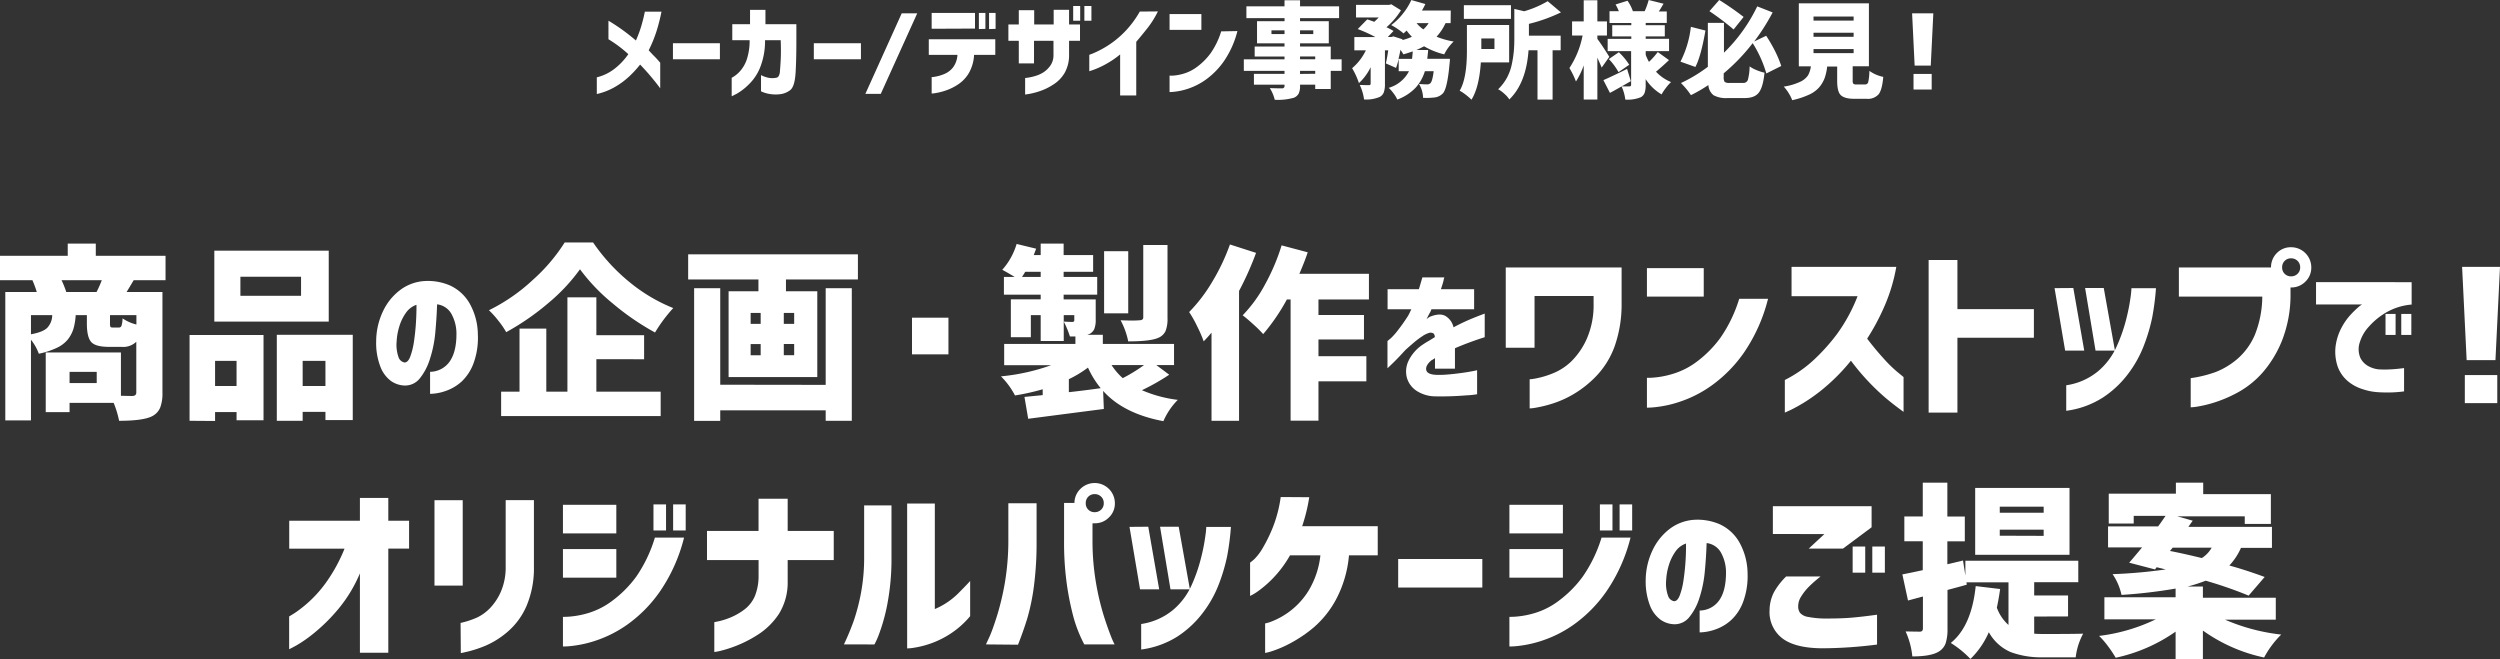
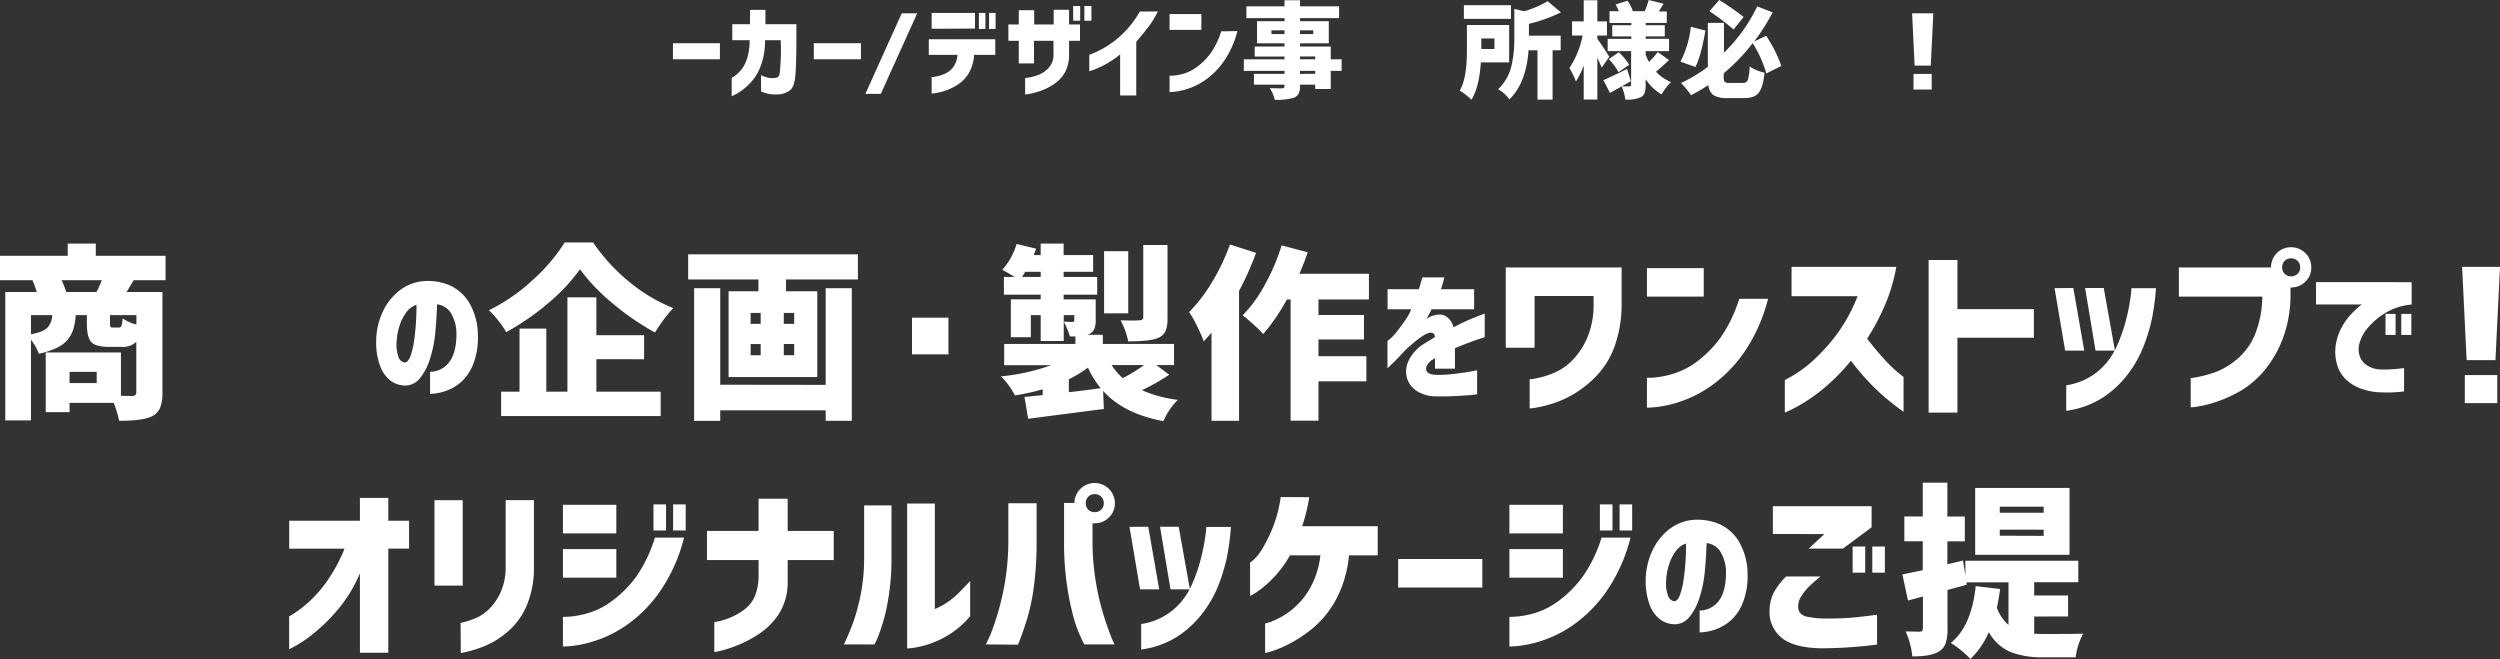
<svg xmlns="http://www.w3.org/2000/svg" viewBox="0 0 670.23 176.76">
  <rect x="0" y="0" width="670.23" height="176.76" fill="#333333" stroke="none" />
  <defs>
    <style>.cls-1{fill:#fff;}</style>
  </defs>
  <title>mv_copy</title>
  <g id="レイヤー_2" data-name="レイヤー 2">
    <g id="レイヤー_1-2" data-name="レイヤー 1">
-       <path class="cls-1" d="M160,25.21V20.73a12.65,12.65,0,0,0,4.95-2.45,17.57,17.57,0,0,0,3.5-3.76,33.42,33.42,0,0,0-5.33-4V5.55a51.83,51.83,0,0,1,7.36,5.31,31.9,31.9,0,0,0,1.42-3.79q.51-1.77.75-2.85c.15-.72.23-1.08.23-1.1h4.46A49,49,0,0,1,176,8.39a35,35,0,0,1-2.09,5.09c.42.47.91,1,1.48,1.57s1.1,1.16,1.61,1.77v6.86s-.23-.32-.69-.92-1.09-1.38-1.91-2.36-1.75-2-2.79-3.09a28.13,28.13,0,0,1-3,3.25,20.63,20.63,0,0,1-3.92,2.85A17.4,17.4,0,0,1,160,25.21Z" />
      <path class="cls-1" d="M180.41,15.89v-4.3H193v4.3Z" />
      <path class="cls-1" d="M196.32,10.77V6.48h4.76V2.65h4.13V6.48h8.29v4.24c0,3.54-.06,6.51-.22,8.93s-.65,3.93-1.47,4.54A5.47,5.47,0,0,1,209,25.27a9.81,9.81,0,0,1-2.58-.06,8.94,8.94,0,0,1-1.74-.45,5.91,5.91,0,0,1-.66-.29V20.15a4.82,4.82,0,0,1,.56.25,8.28,8.28,0,0,0,1.44.45,5.56,5.56,0,0,0,2.05,0,.9.9,0,0,0,.64-.38,2.75,2.75,0,0,0,.38-1.38c.07-.69.14-1.7.21-3s.09-3.11,0-5.32H205.1a19.28,19.28,0,0,1-1.23,7.1,13.18,13.18,0,0,1-3.16,4.8,15.59,15.59,0,0,1-3.24,2.49l-1.31.65V20.86A8.23,8.23,0,0,0,198.47,19a9.09,9.09,0,0,0,1.76-3.13,16.11,16.11,0,0,0,.74-5.1Z" />
      <path class="cls-1" d="M218.18,15.89v-4.3h12.63v4.3Z" />
      <path class="cls-1" d="M245.9,3.58l-9.77,21.58H232l9.74-21.58Z" />
      <path class="cls-1" d="M249,14.71V10.53h17.83v4.18h-5.69a10.87,10.87,0,0,1-1.39,4.87,9.3,9.3,0,0,1-2.91,3.06,14.08,14.08,0,0,1-3.34,1.64,16,16,0,0,1-2.65.67,6.91,6.91,0,0,1-1.08.12v-4.4a6.47,6.47,0,0,0,1-.12,11,11,0,0,0,2.39-.71,5.76,5.76,0,0,0,2.35-1.78,6.15,6.15,0,0,0,1.17-3.35Zm.77-7V3.47h11.62V7.66Zm12.66.08V3.47h1.75V7.74Zm2.73,0V3.47h1.75V7.74Z" />
      <path class="cls-1" d="M273.13,17V10.94h-2.79V6.56h2.79V2.73h4.13V6.56h5.22V2.63h4.13V6.56h2.93v4.38h-2.93v3.83a9.56,9.56,0,0,1-1.2,4.79,9.2,9.2,0,0,1-3,3.09,15.72,15.72,0,0,1-3.52,1.74,19.68,19.68,0,0,1-2.87.77l-1.19.19V20.92l.81-.11a13.47,13.47,0,0,0,1.94-.45,8.17,8.17,0,0,0,2.2-1,6.94,6.94,0,0,0,1.83-1.8,4.82,4.82,0,0,0,.82-2.76V10.94h-5.22V17ZM287.71,5.55V1.61h1.88V5.55Zm3,0V1.61h1.89V5.55Z" />
      <path class="cls-1" d="M310.42,3.06a24.94,24.94,0,0,1-2.8,4.49q-1.67,2.1-3,3.66V25.59h-4.32v-11a24.48,24.48,0,0,1-4,2.7,23.85,23.85,0,0,1-3.09,1.41l-1.18.4v-4.4l1.4-.56a27.25,27.25,0,0,0,3.48-1.86,25.34,25.34,0,0,0,4.42-3.56,26.31,26.31,0,0,0,4.24-5.62Z" />
      <path class="cls-1" d="M313.55,8V3.77h8.53V8Zm18.19.33a25,25,0,0,1-3.67,8.15,20.57,20.57,0,0,1-4.77,4.85,18,18,0,0,1-4.69,2.42,17.36,17.36,0,0,1-3.62.83,11.62,11.62,0,0,1-1.44.1V20.26a7.27,7.27,0,0,0,1.12,0,13.24,13.24,0,0,0,2.81-.56,11.47,11.47,0,0,0,3.59-1.89,17,17,0,0,0,3.49-3.54,20.64,20.64,0,0,0,2.83-5.86Z" />
      <path class="cls-1" d="M359.68,15.91V19h-2.92v4.86H352.6V22.7h-4.07V23a4.62,4.62,0,0,1-.37,2.1,2.58,2.58,0,0,1-1.27,1.1,15.7,15.7,0,0,1-5.14.55,10.29,10.29,0,0,0-1.32-3.12c.77,0,1.85.06,3.26.06a.62.62,0,0,0,.68-.69V22.7h-8.2V19.8h8.2V19H333.46V15.91h10.91v-.76h-8V12.47h8v-.85H337V5.69h7.38V4.87H334.15V1.7h10.22V.08h4.16V1.7H359V4.87H348.53v.82h7.71v5.93h-7.71v.85h8.23v3.44ZM340.87,9.13h3.5v-1h-3.5Zm11.21-1h-3.55v1h3.55Zm-3.55,7v.76h4.07v-.76Zm4.07,4.65V19h-4.07v.82Z" />
-       <path class="cls-1" d="M388.9,6.21h-1.37a13.8,13.8,0,0,1-2.4,3.63,21.2,21.2,0,0,0,4.59,1.29,12.39,12.39,0,0,0-2.54,3.44,19.87,19.87,0,0,1-5.39-2.16c-1,.51-1.68.85-2.08,1h3.15c0,.54-.11,1.33-.22,2.35h6.07c0,.65-.07,1.15-.11,1.47-.38,4.32-1,6.9-1.72,7.74a3.63,3.63,0,0,1-2.22,1.15,18.33,18.33,0,0,1-3.14.11,7.63,7.63,0,0,0-1.1-3.72c.81.07,1.54.11,2.19.11a1.18,1.18,0,0,0,.88-.33c.36-.36.65-1.43.87-3.2H382a11.56,11.56,0,0,1-2.51,4.45,13,13,0,0,1-4.88,3.15,8.74,8.74,0,0,0-1-1.65,10.12,10.12,0,0,0-1.31-1.49,8.88,8.88,0,0,0,5.44-4.46h-2.76V15.8a21.69,21.69,0,0,1-.71,2.41L371.54,17c.27-1.2.48-2.37.63-3.5h-.88v9a6.55,6.55,0,0,1-.29,2.22,2.34,2.34,0,0,1-1.08,1.25,9.07,9.07,0,0,1-4.23.69,12.78,12.78,0,0,0-1.15-3.88c.64,0,1.46.05,2.46.05.31,0,.46-.15.46-.41v-4.4a14.19,14.19,0,0,1-3.14,4.26,20,20,0,0,0-1.83-4,14.22,14.22,0,0,0,3.69-4.79h-3.09V9.93h5.63A38.16,38.16,0,0,0,364,7.79l2.54-2.59c.37.1,1,.32,1.89.65.53-.49.92-.88,1.18-1.17h-6.07V1.31h8.86l.6-.16,2.59,1.61A19.34,19.34,0,0,1,371.7,7.3a19.91,19.91,0,0,1,1.89,1l-1.53,1.62H373l.54-.17,2.44.77,0,.22a15.68,15.68,0,0,0,2.54-.88,14.37,14.37,0,0,1-1.42-1.67c-.22.22-.49.48-.82.77a18.75,18.75,0,0,0-3.31-2.24,15.94,15.94,0,0,0,3.09-3,16.46,16.46,0,0,0,2.3-3.71l3.77,1.07a17.88,17.88,0,0,1-.93,1.75h7.74Zm-14,9.57h3.66c.06-.48.12-1.14.19-2-1.31.44-2.15.7-2.51.79-.09-.18-.36-.59-.79-1.23C375.37,13.91,375.18,14.72,374.93,15.78Zm8-9.57h-3.12a8.63,8.63,0,0,0,1.81,1.67A8.43,8.43,0,0,0,383,6.21Z" />
      <path class="cls-1" d="M404.59,16.73H397q-.44,6.68-2.51,10A14.75,14.75,0,0,0,393,25.43a13,13,0,0,0-1.67-1.12q1.94-3.25,1.94-10.69V6.7h11.32Zm.49-15.34V5.06H392.45V1.39Zm-4.43,8.92h-3.52v2.82h3.52Zm9.24-3.91V9.57h8.51v3.91h-2.16V26.71h-4.05V13.48h-2.4q-.62,8.77-5.15,13.18a6.76,6.76,0,0,0-1.34-1.52,7.71,7.71,0,0,0-1.66-1.21A12.86,12.86,0,0,0,404,20.84a13.43,13.43,0,0,0,1.31-3.64,31.57,31.57,0,0,0,.53-3.43c.09-1,.14-2.14.14-3.38v-8l2.65.63a27.61,27.61,0,0,0,6.29-2.7l3.56,3A43.54,43.54,0,0,1,409.89,6.4Z" />
      <path class="cls-1" d="M431.44,15.23l-2.05,2.9c0-.11-.42-1-1.15-2.68V26.69h-3.66V17.53a20.8,20.8,0,0,1-2.08,4.32,21.36,21.36,0,0,0-1.75-3.61,24.12,24.12,0,0,0,3.53-8.72h-2.82V5.74h3.12V.08h3.66V5.74h2.57V9.52h-2.57v.9C429.21,11.73,430.27,13.33,431.44,15.23Zm13-1.28,3,2.16q-1.79,1.71-3.48,3.11A11.28,11.28,0,0,0,448,22a11.43,11.43,0,0,0-1.38,1.56,12.77,12.77,0,0,0-1.16,1.75,12.8,12.8,0,0,1-4.27-4.1v1.58a6.32,6.32,0,0,1-.27,2.07,2.29,2.29,0,0,1-1,1.19,9.31,9.31,0,0,1-4.19.65,11.69,11.69,0,0,0-1-3.53c-1.46.84-2.5,1.42-3.12,1.73l-1.75-3.42c1.21-.51,3.32-1.51,6.35-3l1,3.28-1.2.69-1.26.71c.53,0,1.22,0,2.08,0,.31,0,.46-.14.46-.44V13.7H431V10.42h6.34V9.76h-5.11v-3h5.11v-.6H431.5V3H434a13.55,13.55,0,0,0-.88-1.8l3.2-1A11,11,0,0,1,437.76,3h3.17A19.78,19.78,0,0,0,442,0L446,1c-.11.16-.31.48-.61,1s-.53.83-.67,1.07h2.13V6.15H441.2v.6h5.12v3H441.2v.66h6.26V13.7H441.2v1a12.61,12.61,0,0,0,.88,1.89A21.51,21.51,0,0,0,444.4,14Zm-7.63,3.39-2.9,2a16.63,16.63,0,0,0-2.59-3.5L434,14A16.93,16.93,0,0,1,436.77,17.34Z" />
      <path class="cls-1" d="M453.31,7.19l3.91,1q-1.23,7-2.7,9.76l-4-1.42A27.28,27.28,0,0,0,453.31,7.19Zm24.23,10.5-4,2a31.42,31.42,0,0,0-3.66-8.12,51.44,51.44,0,0,1-7.77,8.09v.9a2.38,2.38,0,0,0,.26,1.4,2.08,2.08,0,0,0,1.33.27h3.58a1.25,1.25,0,0,0,1.3-.79,15,15,0,0,0,.48-3.64,8.35,8.35,0,0,0,1.87,1,12.27,12.27,0,0,0,2.12.69c-.25,2.57-.76,4.34-1.52,5.33s-2,1.47-3.86,1.47h-4.54a7,7,0,0,1-3.74-.76A3.76,3.76,0,0,1,458,22.8a40.54,40.54,0,0,1-4.67,2.71,20.89,20.89,0,0,0-2.68-3.25,40,40,0,0,0,7.21-4.35V6.13h4.32v8a43.79,43.79,0,0,0,8.92-12.42l4.13,1.62a55.6,55.6,0,0,1-4.95,7.79l3.22-1.53a42.71,42.71,0,0,1,2.4,4.15A29.73,29.73,0,0,1,477.54,17.69ZM467.45,4.54,464.77,7.9A72.94,72.94,0,0,0,458.29,3l2.62-3A77.75,77.75,0,0,1,467.45,4.54Z" />
-       <path class="cls-1" d="M497.79,22.64H500a.83.83,0,0,0,.86-.64,15.17,15.17,0,0,0,.31-3,9.57,9.57,0,0,0,3.72,1.61c-.2,2.3-.61,3.85-1.24,4.66a3.87,3.87,0,0,1-3.24,1.22h-3.26c-1.82,0-3-.35-3.67-1s-.95-2-.95-3.86v-3.8h-2.68a13.63,13.63,0,0,1-.68,3.11,8.58,8.58,0,0,1-1.46,2.47,8,8,0,0,1-2.79,2,21.52,21.52,0,0,1-4.45,1.45,9.65,9.65,0,0,0-.94-1.89,10.45,10.45,0,0,0-1.32-1.75,15.74,15.74,0,0,0,4.37-1.28,5.13,5.13,0,0,0,2.12-1.71,6.6,6.6,0,0,0,.78-2.45h-3.23V.9h18.79V17.77h-4.35v3.78a1.44,1.44,0,0,0,.18.91A1.39,1.39,0,0,0,497.79,22.64ZM486.19,4.43V5.52h10.75V4.43Zm0,4.35V9.87h10.75V8.78Zm0,4.37v1.1h10.75v-1.1Z" />
      <path class="cls-1" d="M512.62,3.58h5.69l-.69,14H513.3ZM513,24V19.82h4.87V24Z" />
      <path class="cls-1" d="M44.38,75.12H35.84c-.26.45-.9,1.51-1.9,3.17h9.61v27a10.71,10.71,0,0,1-.61,4,4.56,4.56,0,0,1-2.17,2.3q-2.39,1.22-8.84,1.22A25.9,25.9,0,0,0,30.47,108H18.65v2.49H12.26v-16H32.42v11.62c.91,0,1.92.05,3,.05.75,0,1.12-.31,1.12-.93V91.62a5.05,5.05,0,0,1-4,1.37H29.2q-3.61,0-4.76-1.32t-1.15-4.93V84.49h-3a16.36,16.36,0,0,1-.61,3.69A8.94,8.94,0,0,1,18.19,91a8.34,8.34,0,0,1-3,2.27,21.44,21.44,0,0,1-4.78,1.56A13.34,13.34,0,0,0,8.3,91.08v21.63H1.42V78.29H9.86a26.24,26.24,0,0,0-1.17-3.17H0V68.57H18.16V65.3h7.52v3.27h18.7ZM8.3,84.49v5.13q3.22-.59,4.37-1.74A5,5,0,0,0,14,84.49Zm9.47-6.2h8.11a30.89,30.89,0,0,0,1.41-3.17H16.5A25,25,0,0,1,17.77,78.29Zm8.16,24.41v-3H18.65v3ZM36.57,87V84.49H29.49v2.15a2.57,2.57,0,0,0,.12,1c.09.11.31.17.66.17h1.57a.72.72,0,0,0,.73-.46,7.61,7.61,0,0,0,.29-2A11.13,11.13,0,0,0,36.57,87Z" />
-       <path class="cls-1" d="M50.82,112.81v-23H70.65v22.86H63.42v-2.2H57.66v2.39Zm37.31-45.6v19H57.46v-19ZM63.42,96.75H57.66v6.73h5.76ZM80.71,79.31V74.19H64.45v5.12Zm-6.5,10.45H94.57v22.86H87.25v-2.2H81.14v2.39H74.21Zm6.93,13.72h6.11V96.75H81.14Z" />
      <path class="cls-1" d="M122.37,89.32A10.94,10.94,0,0,0,121,84.11a5.08,5.08,0,0,0-3.82-2.52c-.08,2.53-.25,5.08-.49,7.66a32,32,0,0,1-1.47,7.11,15.45,15.45,0,0,1-2.73,5.15,5,5,0,0,1-4.14,1.84,6.71,6.71,0,0,1-3.5-1.19,8.48,8.48,0,0,1-2.81-3.7,17.63,17.63,0,0,1-1.19-7,18.89,18.89,0,0,1,1.76-7.87,15.24,15.24,0,0,1,4.49-5.7,12.08,12.08,0,0,1,6.36-2.52,15,15,0,0,1,7.06,1.11,11.71,11.71,0,0,1,5.29,4.71,17.25,17.25,0,0,1,2.3,8.48A19.75,19.75,0,0,1,127,97.25a12.83,12.83,0,0,1-3.2,5,12.3,12.3,0,0,1-4.28,2.55,13.3,13.3,0,0,1-4.22.79V99.68A6.49,6.49,0,0,0,120.5,97C121.77,95.23,122.4,92.68,122.37,89.32Zm-13.91,7.86c.6,0,1.1-.49,1.51-1.53a19.63,19.63,0,0,0,1-4c.24-1.63.43-3.33.54-5.1s.16-3.38.14-4.84a5.73,5.73,0,0,0-2.87,2.22,12.51,12.51,0,0,0-1.76,3.7,16.12,16.12,0,0,0-.68,3.84,10,10,0,0,0,.5,4.28A2.1,2.1,0,0,0,108.46,97.18Z" />
      <path class="cls-1" d="M151.39,65H159a50.45,50.45,0,0,0,9.72,10.59,44.34,44.34,0,0,0,11.77,7,40.51,40.51,0,0,0-4.88,6.55,68.58,68.58,0,0,1-11.43-7.86,50.59,50.59,0,0,1-8.69-9.09,48.9,48.9,0,0,1-8.42,9,67.09,67.09,0,0,1-11.36,7.86,21.9,21.9,0,0,0-2.05-3,24.13,24.13,0,0,0-2.58-2.88A48.57,48.57,0,0,0,142.89,75,47.26,47.26,0,0,0,151.39,65Zm8.49,31.3V105h17.24v6.54H134.35V105h4.93V88.1h7.18V105h5.66V79.71h7.76V89.86h12.8v6.45Z" />
      <path class="cls-1" d="M184.49,68.18H230v6.74H210.71v3.17h8.4v23H195.33v-23h8V74.92H184.49Zm36.87,35V77.26h7v35.55h-7V110H193.09v2.83h-7V77.26h7v25.88ZM201.24,83.9v2.93h2.69V83.9Zm0,8.35v3h2.69v-3Zm11.67-5.42V83.9h-2.78v2.93Zm0,8.4v-3h-2.78v3Z" />
      <path class="cls-1" d="M244.5,95V85.17h9.77V95Z" />
      <path class="cls-1" d="M310,97.87l3.46,2.59a59.24,59.24,0,0,1-7.32,4.15,34.49,34.49,0,0,0,9.62,2.59,18.43,18.43,0,0,0-3.86,5.71q-10.69-2-16.16-8.11l.19,4.84-11.28,1.46-9,1.17-1-5.86,4.89-.48v-1.57a62.58,62.58,0,0,1-7.43,1.66,20.55,20.55,0,0,0-3.76-5.12,55.27,55.27,0,0,0,13.48-3H269.21V92.21h19.1v-2h-1.47a24.38,24.38,0,0,0-1.66-4c1.11.07,1.87.1,2.3.1a.47.47,0,0,0,.53-.54V84.49h-2.83v6.93H279V84.49h-2.64V90.4H271V80.24H279V79h-9.86V74.24h2.88c-1.24-.75-2.35-1.39-3.32-1.91a18.2,18.2,0,0,0,3.85-6.93l5.23,1.27-.64,1.71H279V65.3h6.15v3.08h7.91v4.49h-7.91v1.37h9V79h-9v1.27h8.6v5.42a6.46,6.46,0,0,1-.4,2.57A2.8,2.8,0,0,1,292,89.57a.7.7,0,0,0-.22.07l-.27.12h4.15v2.45h19.09v5.66ZM274,74.24H279V72.87h-4.15C274.62,73.29,274.31,73.75,274,74.24Zm12.55,27.44v3.46c2.12-.22,5-.58,8.54-1.07a24.48,24.48,0,0,1-3.41-5.52A30.56,30.56,0,0,1,286.5,101.68Zm15.92-34.33V84H296V67.35Zm4.29,30.52H298a17.27,17.27,0,0,0,3,3.51A43.45,43.45,0,0,0,306.71,97.87ZM313,65.69V85.27a8.8,8.8,0,0,1-.53,3.49,3.66,3.66,0,0,1-2,1.83q-2.1.93-8,.93a20.4,20.4,0,0,0-2.05-5.66c2.24.1,3.94.11,5.08,0,.65,0,1-.26,1-.78V65.69Z" />
      <path class="cls-1" d="M329.74,65.54l7,2.25A81.82,81.82,0,0,1,332.18,78v34.81H324.8V89.18q-.63.78-2.1,2.34a33.29,33.29,0,0,0-1.73-4,30,30,0,0,0-2.17-3.86,42.25,42.25,0,0,0,6.2-8.13A54.79,54.79,0,0,0,329.74,65.54ZM367,80.29H353.47v4.15h12.2V91h-12.2v4.5h12.84v6.73H353.47v10.55H346V80.29H345a53.67,53.67,0,0,1-6.35,9.28A31.58,31.58,0,0,0,336.06,87c-1.16-1.06-2.13-1.88-2.91-2.47a36.73,36.73,0,0,0,6-8.28,55.12,55.12,0,0,0,4.44-10.47l7,1.86q-.78,2.39-2.24,5.76H367Z" />
      <path class="cls-1" d="M372,82.92V77.53h8.39c.29-.94.6-2,.94-3.17h5.9a4,4,0,0,0-.23.86c-.14.58-.37,1.34-.71,2.31h8.91v5.39H383.75a4.61,4.61,0,0,1-.46,1c-.32.58-.59,1.11-.83,1.61l.45-.34a3,3,0,0,1,.69-.37c1.74-.65,3.1-.66,4.08,0a4.7,4.7,0,0,1,2,2.93q2.19-1.17,4.12-2c1.29-.55,2.7-1.11,4.24-1.68v6.33l-1.21.39c-.78.26-1.79.61-3,1.06s-2.49.95-3.77,1.52v5.47h-5.35V96a2.35,2.35,0,0,1-.37.26,6.56,6.56,0,0,1-.57.33c-1.12.94-1.58,1.81-1.4,2.62s1.13,1.24,2.85,1.29,3.55-.14,5.18-.33,3-.4,4-.59,1.58-.31,1.6-.33v6.44A22.56,22.56,0,0,1,393,106a81.12,81.12,0,0,1-8.18.26,9.35,9.35,0,0,1-5.06-1.49,6.26,6.26,0,0,1-2.58-3.49,6.6,6.6,0,0,1,.41-4.5,11,11,0,0,1,3.83-4.39c.55-.36,1.09-.72,1.62-1l1.62-1a1.35,1.35,0,0,0-.35-1,1.52,1.52,0,0,0-1.17-.15,6.69,6.69,0,0,0-1.86.92A22.4,22.4,0,0,0,379,91.88c-.81.69-1.56,1.35-2.27,2q-1.9,2.1-3.3,3.45c-.92.9-1.41,1.36-1.46,1.39V91.43s.34-.28,1-.84A18.49,18.49,0,0,0,375,88.23c.79-1,1.61-2.19,2.47-3.52a12.06,12.06,0,0,0,.56-1.09c.2-.41.31-.65.33-.7Z" />
      <path class="cls-1" d="M403.68,93.23V71.7h31.06v9.81a33.76,33.76,0,0,1-1.86,11.31,22.67,22.67,0,0,1-4.68,7.73,28.45,28.45,0,0,1-6,4.91,27.44,27.44,0,0,1-5.84,2.69,33.43,33.43,0,0,1-4.46,1.12,11.31,11.31,0,0,1-1.81.22v-7.81a12.42,12.42,0,0,0,1.88-.27,24.07,24.07,0,0,0,4.39-1.34,15.36,15.36,0,0,0,4.94-3.23,19.89,19.89,0,0,0,4.1-6,22.54,22.54,0,0,0,1.83-9.48v-2H411.4V93.23Z" />
      <path class="cls-1" d="M441.53,79.51V71.89h15.23v7.62ZM474,80.1a44.64,44.64,0,0,1-6.54,14.55,36.59,36.59,0,0,1-8.53,8.66,31.88,31.88,0,0,1-8.37,4.32,30.46,30.46,0,0,1-6.47,1.49,20.93,20.93,0,0,1-2.56.17v-8a17.45,17.45,0,0,0,2-.08,24,24,0,0,0,5-1A20.51,20.51,0,0,0,455,96.89a30.13,30.13,0,0,0,6.22-6.32,37.29,37.29,0,0,0,5.05-10.47Z" />
      <path class="cls-1" d="M480.3,79.41V71.55h28.08a46.2,46.2,0,0,1-3.15,10.5,60.74,60.74,0,0,1-4.66,8.74q2.19,2.88,4.37,5.27a35.86,35.86,0,0,0,3.76,3.69c1.06.86,1.6,1.31,1.63,1.34v9.33c-1.75-1.27-3.35-2.51-4.78-3.71a59.55,59.55,0,0,1-4.59-4.37,61.3,61.3,0,0,1-4.74-5.64,51.72,51.72,0,0,1-6.08,6.37,46.8,46.8,0,0,1-5.73,4.37,43.5,43.5,0,0,1-4.25,2.42c-1.08.5-1.63.75-1.66.75v-8.74a33.6,33.6,0,0,0,7.64-5.27,52,52,0,0,0,6.37-7.08A44.66,44.66,0,0,0,498,79.41Z" />
      <path class="cls-1" d="M517.05,110.61V69.7h7.72V82.88h20.5v7.66h-20.5v20.07Z" />
      <path class="cls-1" d="M555.84,77.21,558.77,94h-5.12l-2.84-16.75Zm-1.9,32.92v-6.84a17.36,17.36,0,0,0,8.47-3.71,18.52,18.52,0,0,0,5-6.59A43.09,43.09,0,0,0,570,85.66a52.82,52.82,0,0,0,1.18-5.93,22.19,22.19,0,0,0,.24-2.47H578a69,69,0,0,1-1,7.79,47.5,47.5,0,0,1-2.18,7.42,30.89,30.89,0,0,1-4.24,7.69,26.94,26.94,0,0,1-6.79,6.4A24,24,0,0,1,553.94,110.13ZM564,77.21,567,94H561.8L559,77.21Z" />
      <path class="cls-1" d="M610.41,67.84a5.18,5.18,0,0,1,3.81-1.56,5.41,5.41,0,0,1,5.42,5.42,5.17,5.17,0,0,1-1.59,3.81,5.28,5.28,0,0,1-3.83,1.56h-.15v1.81a33.49,33.49,0,0,1-2.25,12.35,30.05,30.05,0,0,1-5.12,8.52,24.74,24.74,0,0,1-6.3,5.2,35.23,35.23,0,0,1-6.3,2.81,32.2,32.2,0,0,1-4.86,1.22,13.8,13.8,0,0,1-1.93.22v-7.82a32.86,32.86,0,0,0,6.79-1.68,20.42,20.42,0,0,0,5.74-3.49,17.78,17.78,0,0,0,4.66-6.42,28,28,0,0,0,2-10.28H584.14V71.7h24.7A5.35,5.35,0,0,1,610.41,67.84Zm6.25,3.86a2.35,2.35,0,0,0-.71-1.76,2.38,2.38,0,0,0-1.73-.68,2.28,2.28,0,0,0-1.71.68,2.37,2.37,0,0,0-.69,1.76,2.34,2.34,0,0,0,2.4,2.39,2.42,2.42,0,0,0,1.73-.68A2.3,2.3,0,0,0,616.66,71.7Z" />
      <path class="cls-1" d="M646.54,75.65v6a16.29,16.29,0,0,0-6.7,2.05,18.79,18.79,0,0,0-4.73,3.83,10.82,10.82,0,0,0-2.44,4.16,5.89,5.89,0,0,0,.12,4.24,5.08,5.08,0,0,0,2.28,2.3,7.22,7.22,0,0,0,2.72.8q1.56.08,3,0c1-.05,1.82-.12,2.56-.21l1.16-.14v6.25a33.58,33.58,0,0,1-3.79.29c-1.1,0-2.23,0-3.4-.09a15.79,15.79,0,0,1-3.83-.77,11.52,11.52,0,0,1-4-2.13,9.2,9.2,0,0,1-2.74-3.86,12.33,12.33,0,0,1-.53-6,14.67,14.67,0,0,1,1.51-4.49,16.2,16.2,0,0,1,2.34-3.38,24.42,24.42,0,0,1,2.17-2.13,6.17,6.17,0,0,1,1-.74H620.91v-6Zm-7,14.14V84.17h2.7v5.62Zm4.22,0V84.17h2.7v5.62Z" />
      <path class="cls-1" d="M660.07,71.55h10.16l-1.22,25h-7.72Zm.73,36.52v-7.52h8.7v7.52Z" />
      <path class="cls-1" d="M96.49,175V153.71a37.87,37.87,0,0,1-5.74,9.5,47.84,47.84,0,0,1-6.3,6.3A36.1,36.1,0,0,1,79.52,173q-1.93,1.05-2,1.05v-8.79s.54-.31,1.52-.93a33.1,33.1,0,0,0,8.66-8.57,43.49,43.49,0,0,0,4.67-8.67H77.54V139.6H96.49v-6.1h7.61v6.1h5.57v7.47H104.1V175Z" />
      <path class="cls-1" d="M116.48,157v-22.9h7.57V157Zm7,10a23,23,0,0,0,4.4-1.44A12,12,0,0,0,131.4,163a15.21,15.21,0,0,0,2.88-4.37,16.5,16.5,0,0,0,1.29-6.71V134.09h7.57V152a25.85,25.85,0,0,1-1.95,10.37,19,19,0,0,1-5,6.91,22.94,22.94,0,0,1-5.94,3.79,32,32,0,0,1-4.71,1.58c-1.27.3-1.93.44-2,.44Z" />
      <path class="cls-1" d="M150.92,143v-7.66h14.31V143Zm32.47,1.13a44.44,44.44,0,0,1-6.54,14.55,36.38,36.38,0,0,1-8.52,8.66,32.19,32.19,0,0,1-8.37,4.32,30.6,30.6,0,0,1-6.47,1.49,20.94,20.94,0,0,1-2.57.17v-7.95a17.42,17.42,0,0,0,2-.08,24.07,24.07,0,0,0,5-1,20.58,20.58,0,0,0,6.42-3.37,30.17,30.17,0,0,0,6.23-6.32,37.29,37.29,0,0,0,5-10.47Zm-32.47,10.74v-7.67h14.31v7.67Zm24.27-12.65v-7h3.37v7Zm5.27,0v-7h3.37v7Z" />
      <path class="cls-1" d="M189.54,150.15v-7.81h13.82V133.7h7.81v8.64h12.35v7.81H211.17V156a15.91,15.91,0,0,1-2.34,8.57,19.11,19.11,0,0,1-5,5.15,33.2,33.2,0,0,1-10.38,4.69,14.35,14.35,0,0,1-1.95.39v-8l1.3-.27a19.77,19.77,0,0,0,3.07-1,16.68,16.68,0,0,0,3.69-2.12,8.9,8.9,0,0,0,2.81-3.59,14.32,14.32,0,0,0,1-5.37v-4.3Z" />
      <path class="cls-1" d="M226.25,172.76a66.72,66.72,0,0,0,2.74-6.64,55,55,0,0,0,1.88-7.4,51.24,51.24,0,0,0,.8-9.35V135.5H239v13.87a64.49,64.49,0,0,1-1.19,13,49.4,49.4,0,0,1-2.22,7.83,18.86,18.86,0,0,1-1.17,2.57Zm33.84-7.57a23.88,23.88,0,0,1-5.47,4.83,24.92,24.92,0,0,1-9.64,3.64,11.47,11.47,0,0,1-1.78.17V135h7.42v28.28a19.21,19.21,0,0,0,3.17-1.69,19.77,19.77,0,0,0,3.08-2.49c1-1,2.05-2.07,3.22-3.34Z" />
      <path class="cls-1" d="M264.32,172.76s.34-.72.93-2,1.27-3.23,2.05-5.69a71.26,71.26,0,0,0,2.08-8.74,68.06,68.06,0,0,0,.95-11.21v-10.2h7.57v10.2a89.72,89.72,0,0,1-.71,12,57.16,57.16,0,0,1-1.78,8.66q-1.08,3.5-2.49,7.06Zm25.34-41.7a5.42,5.42,0,0,1,9.23,3.86,5.13,5.13,0,0,1-1.59,3.8,5.21,5.21,0,0,1-3.83,1.57,3.79,3.79,0,0,1-.58,0v4.83a67,67,0,0,0,.95,11.21,69.59,69.59,0,0,0,2.07,8.74c.78,2.46,1.47,4.35,2,5.69s.9,2,.93,2h-8.15a36.53,36.53,0,0,1-2.83-7.06,74.71,74.71,0,0,1-1.79-8.66,79.71,79.71,0,0,1-.8-12v-10.2h2.78A5.28,5.28,0,0,1,289.66,131.06Zm6.25,3.86a2.33,2.33,0,0,0-.7-1.76,2.41,2.41,0,0,0-1.74-.69,2.32,2.32,0,0,0-1.71.69,2.39,2.39,0,0,0-.68,1.76,2.32,2.32,0,0,0,2.39,2.39,2.44,2.44,0,0,0,1.74-.68A2.29,2.29,0,0,0,295.91,134.92Z" />
      <path class="cls-1" d="M307.84,141.21,310.77,158h-5.13l-2.83-16.75Zm-1.9,32.92v-6.84a17.36,17.36,0,0,0,8.47-3.71,18.52,18.52,0,0,0,5-6.59,43.09,43.09,0,0,0,2.56-7.33,50.32,50.32,0,0,0,1.17-5.93,21.1,21.1,0,0,0,.25-2.47H330a69,69,0,0,1-1,7.79,48.61,48.61,0,0,1-2.18,7.42,30.93,30.93,0,0,1-4.25,7.69,27.07,27.07,0,0,1-6.78,6.4A24,24,0,0,1,305.94,174.13ZM316,141.21,319,158H313.8L311,141.21Z" />
      <path class="cls-1" d="M351,133.3c-.23,1.44-.5,2.8-.83,4.11s-.68,2.52-1.07,3.66h20.26v7.81h-7.71a30.92,30.92,0,0,1-3.49,11.87,26.3,26.3,0,0,1-6,7.49,36.37,36.37,0,0,1-6.25,4.22,29.51,29.51,0,0,1-4.81,2.08,14,14,0,0,1-1.93.51v-7.91a10.75,10.75,0,0,0,2-.63,20.52,20.52,0,0,0,4.57-2.59,20.26,20.26,0,0,0,5.05-5.52,23.09,23.09,0,0,0,3.2-9.52h-8.15A30,30,0,0,1,341,155.3a28.88,28.88,0,0,1-4.12,3.47,15.1,15.1,0,0,1-1.74,1v-8.94s.39-.26,1.08-.88a13.75,13.75,0,0,0,2.29-3,41.1,41.1,0,0,0,2.69-5.47,35.38,35.38,0,0,0,2.15-8.23Z" />
      <path class="cls-1" d="M374.84,157.52v-7.66H397.4v7.66Z" />
      <path class="cls-1" d="M404.66,143v-7.66H419V143Zm32.47,1.13a44.44,44.44,0,0,1-6.55,14.55,36.38,36.38,0,0,1-8.52,8.66,31.88,31.88,0,0,1-8.37,4.32,30.6,30.6,0,0,1-6.47,1.49,20.93,20.93,0,0,1-2.56.17v-7.95a17.49,17.49,0,0,0,2-.08,24,24,0,0,0,5-1,20.36,20.36,0,0,0,6.42-3.37,30.17,30.17,0,0,0,6.23-6.32,37.29,37.29,0,0,0,5.05-10.47Zm-32.47,10.74v-7.67H419v7.67Zm24.26-12.65v-7h3.37v7Zm5.28,0v-7h3.37v7Z" />
      <path class="cls-1" d="M462.73,153.32a11.05,11.05,0,0,0-1.37-5.21,5.09,5.09,0,0,0-3.83-2.52q-.12,3.79-.49,7.66a32,32,0,0,1-1.46,7.11,15.28,15.28,0,0,1-2.74,5.15,5,5,0,0,1-4.14,1.84,6.68,6.68,0,0,1-3.49-1.19,8.5,8.5,0,0,1-2.82-3.7,18,18,0,0,1-1.19-7A18.89,18.89,0,0,1,443,147.6a15.44,15.44,0,0,1,4.49-5.7,12.14,12.14,0,0,1,6.37-2.52,15,15,0,0,1,7.05,1.11,11.66,11.66,0,0,1,5.29,4.71,17.35,17.35,0,0,1,2.31,8.48,19.94,19.94,0,0,1-1.15,7.57,12.73,12.73,0,0,1-3.21,4.95,12.21,12.21,0,0,1-4.28,2.55,13.24,13.24,0,0,1-4.21.79v-5.86a6.47,6.47,0,0,0,5.23-2.72C462.13,159.23,462.75,156.68,462.73,153.32Zm-13.91,7.86q.9,0,1.5-1.53a19,19,0,0,0,1-4c.25-1.63.43-3.33.55-5.1s.16-3.38.13-4.84a5.77,5.77,0,0,0-2.87,2.22,12.77,12.77,0,0,0-1.76,3.7,16.12,16.12,0,0,0-.68,3.84,9.78,9.78,0,0,0,.51,4.28A2.07,2.07,0,0,0,448.82,161.18Z" />
      <path class="cls-1" d="M478.86,154.54h9.23a37.31,37.31,0,0,0-3.1,2.71,14.52,14.52,0,0,0-2.08,2.62,4.8,4.8,0,0,0-.83,2.73,2.9,2.9,0,0,0,.49,1.69,3.5,3.5,0,0,0,2.12,1.09,24.68,24.68,0,0,0,5.1.44q4,0,6.74-.24t6.69-.78v8a118.65,118.65,0,0,1-14.5,1q-7.32,0-10.84-2.63a8.85,8.85,0,0,1-3.47-7.62,10.76,10.76,0,0,1,1.2-4.83A18.65,18.65,0,0,1,478.86,154.54Zm-3.57-18.84h26.47v5.66l-7.67,5.71h-9.18l4.2-3.9H475.29Zm21.39,17.82v-7h3.37v7Zm5.27,0v-7h3.37v7Z" />
      <path class="cls-1" d="M545.35,165.29v4.59c.59.06,1.51.09,2.78.09q7.92,0,10.35-.09a17.53,17.53,0,0,0-2,6.34h-8.69a23.68,23.68,0,0,1-8.72-1.39,12.26,12.26,0,0,1-5.88-5.34,22.46,22.46,0,0,1-4.93,7.17,27.11,27.11,0,0,0-5.27-4.29q5.57-4.5,6.68-15.24l6.55.78c-.26,1.86-.56,3.52-.88,5a11.36,11.36,0,0,0,3.12,4.64V156.11H527.19l.09.63c-.65.2-1.56.45-2.73.76l-2.44.66v10.35a12.49,12.49,0,0,1-.47,3.86,4.24,4.24,0,0,1-1.68,2.19c-1.37.95-3.79,1.42-7.28,1.42a20.81,20.81,0,0,0-1.8-6.69c1.07,0,2.36.05,3.85.05.52,0,.79-.29.79-.88v-8.54l-4,1.07-1.51-7c1.36-.26,3.19-.64,5.47-1.13v-7.76h-4.94v-6.64h4.94V129.4h6.59v9.08h4.68v6.64h-4.68v6.15l4.2-1,.63,4.05v-4h30.27v5.76H545.35v3.56h9.08v5.62Zm9.47-34.48v17.92H529.53V130.81Zm-6.93,6.65v-1.62H536.12v1.62Zm0,6.2V142H536.12v1.62Z" />
-       <path class="cls-1" d="M610.12,166.12H596.49a52.2,52.2,0,0,0,15.09,4,25.45,25.45,0,0,0-4.59,6.15,43.9,43.9,0,0,1-16.41-7.22v7.66h-7.32v-7.37a44.08,44.08,0,0,1-16.06,7,30.16,30.16,0,0,0-2.05-3.08,22.41,22.41,0,0,0-2.4-2.78,48.38,48.38,0,0,0,15.19-4.44H564.17v-5.91h19.09v-2.34a134.45,134.45,0,0,1-14.5,1.7,15.78,15.78,0,0,0-2.39-5.56,135.9,135.9,0,0,0,14.25-1.27l-2.44-.59-.44.59-6.93-1.81q.59-.63,3.47-4.1h-9.13v-5.62h13.42c.2-.26.88-1.2,2-2.83h-8.54v2.05h-6.69v-8h18V129.4h7.32v3.07H608.8v8h-7v-2.05H583.7l4.15,1.17-1.17,1.66h22.41v5.62h-8.3a16.79,16.79,0,0,1-3.12,4.74q4.44,1.22,9.47,3.07l-4.3,5a108.9,108.9,0,0,0-11.52-4,39.22,39.22,0,0,1-4.84,1.56h4.1v3h19.54Zm-27.64-19.29-.73.88q3.56.69,8.54,1.9a7.9,7.9,0,0,0,2.64-2.78Z" />
    </g>
  </g>
</svg>